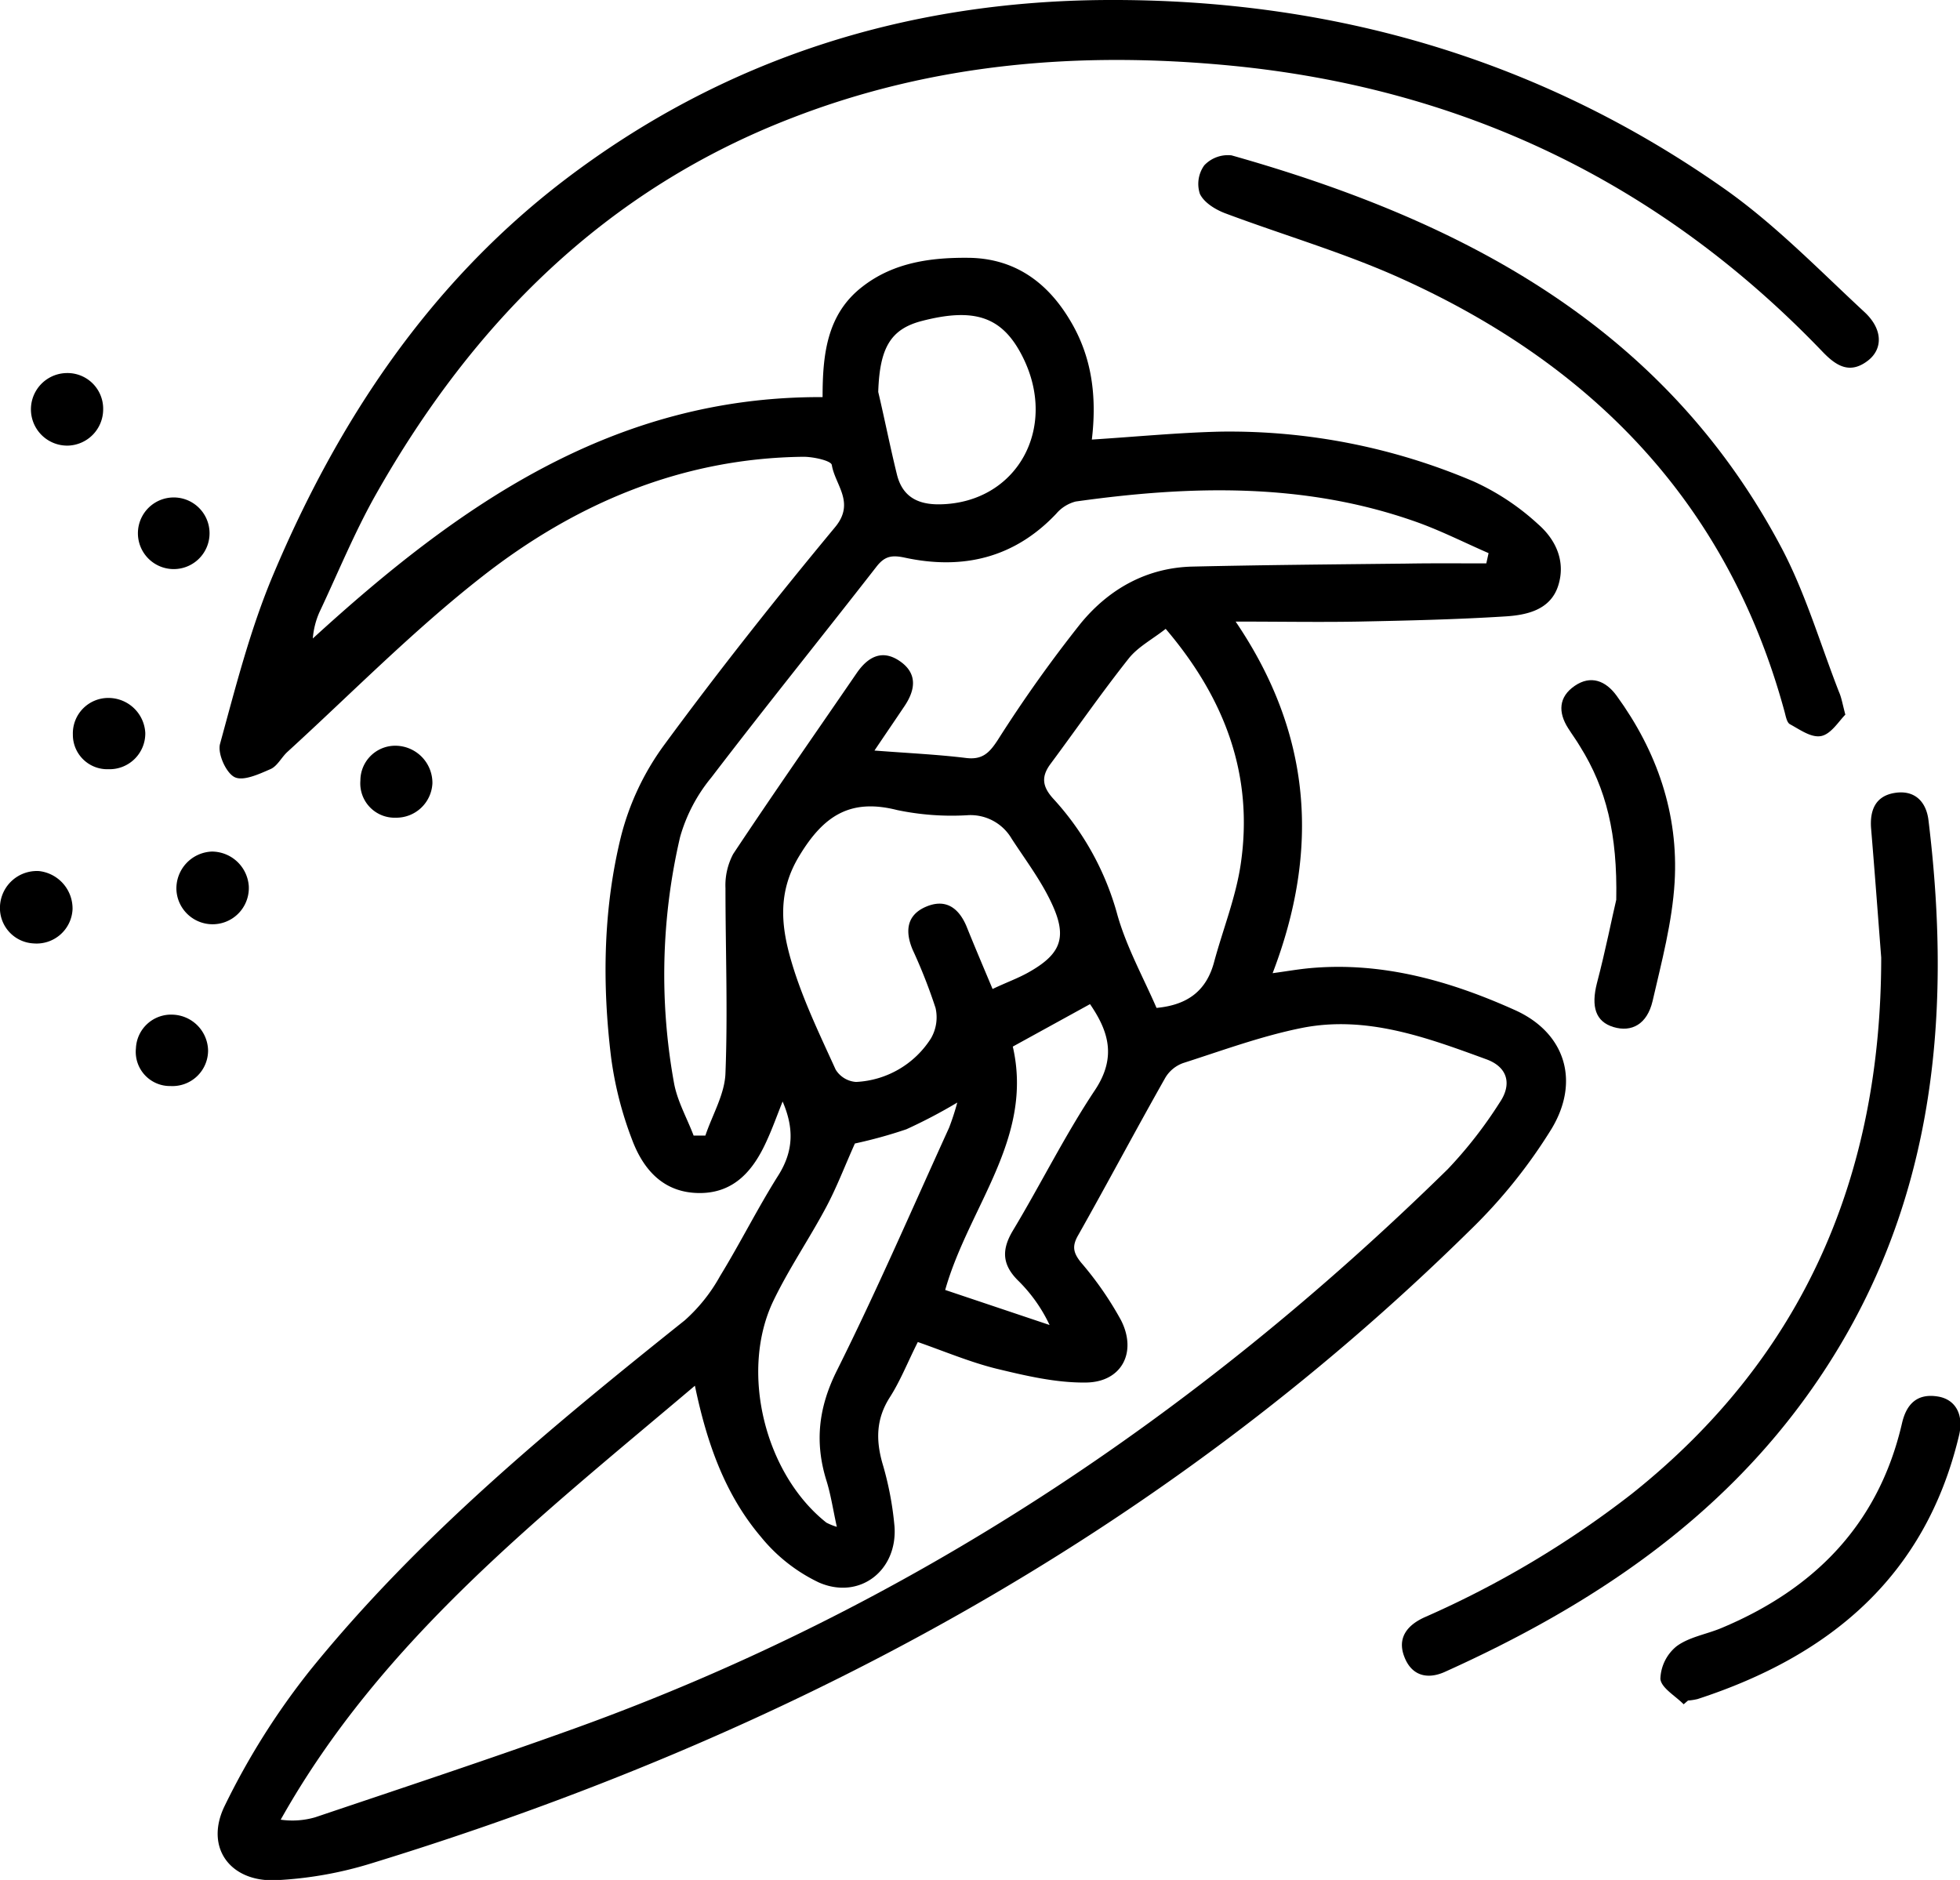
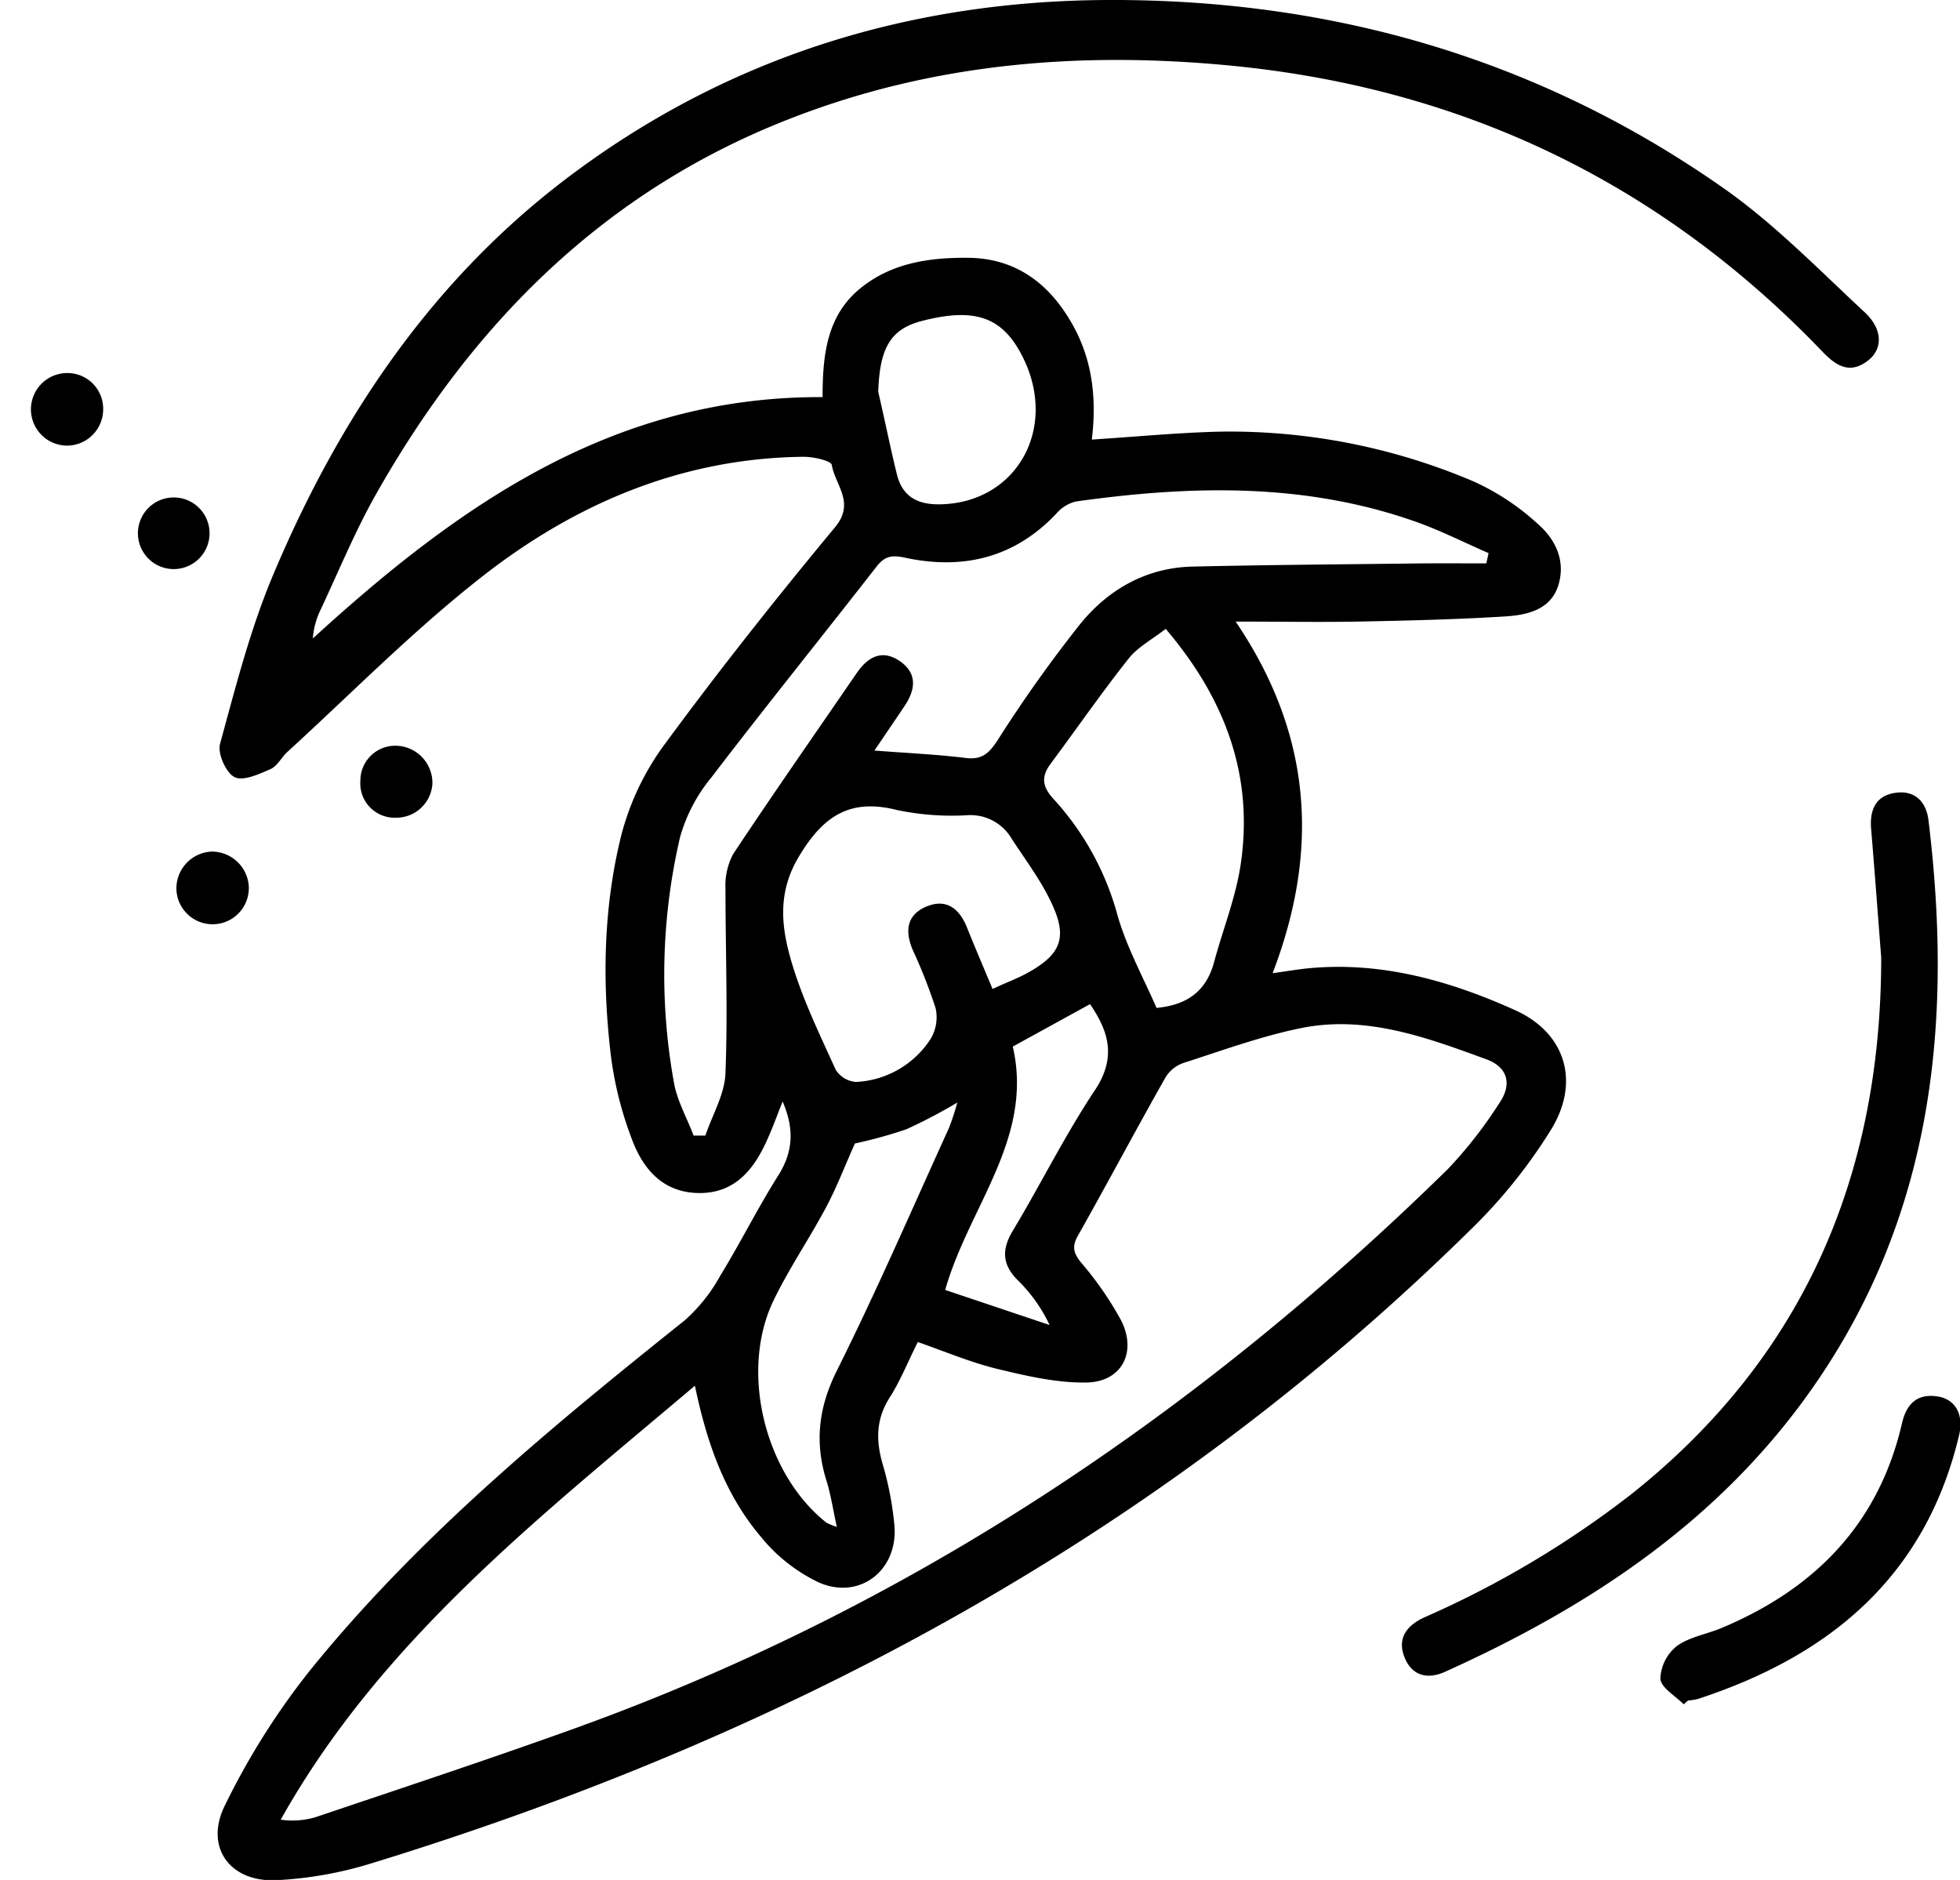
<svg xmlns="http://www.w3.org/2000/svg" viewBox="0 0 301.51 289.2">
  <title>Surf coaching</title>
  <g id="Layer_2" data-name="Layer 2">
    <g id="Layer_1-2" data-name="Layer 1">
      <path d="M120.39,169.45c-.88,2.2-1.58,4.18-2.46,6.08-2,4.43-4.92,8-10.29,8-5.58,0-8.7-3.62-10.43-8.27A55.49,55.49,0,0,1,94,162.61c-1.38-11.35-1.21-22.79,1.52-33.9a40.7,40.7,0,0,1,6.57-14c8.43-11.48,17.28-22.65,26.37-33.61,3.15-3.79,0-6.48-.5-9.57-.11-.67-2.89-1.28-4.43-1.26-18.62.22-35,7.19-49.31,18.39-10.59,8.27-20.08,17.94-30,27-.92.84-1.55,2.19-2.6,2.65-1.76.77-4.2,1.9-5.53,1.24s-2.65-3.64-2.24-5.12c2.4-8.76,4.65-17.65,8.17-26C52,64.72,66,43.68,86.62,27.86,111.26,9,139.51.13,170.41,0c34.53-.14,66.43,9.06,94.8,29,7.8,5.48,14.57,12.48,21.6,19,2.85,2.64,2.84,5.67.57,7.45-2.86,2.23-5,.78-7.1-1.43-24.9-25.93-55.29-40.48-91-43.93-23.07-2.22-45.67-.4-67.44,8.05C93.1,29.22,72.75,49.68,57.86,76,54.55,81.85,52,88.12,49.12,94.22a12.4,12.4,0,0,0-1,4c22.33-20.42,46.2-37.29,78.42-37.13,0-6.52.64-12.77,6.14-17,4.79-3.73,10.55-4.49,16.33-4.43,6.93.08,12,3.62,15.54,9.52,3.47,5.7,4.19,11.88,3.41,18.44,6.88-.44,13.32-1.07,19.77-1.22a95.7,95.7,0,0,1,39,7.68,37.39,37.39,0,0,1,9.89,6.57c2.69,2.35,4.28,5.69,3.08,9.45s-4.88,4.53-8.22,4.73c-7.48.47-15,.64-22.46.79-6.07.11-12.14,0-18.94,0,11.68,17.23,13,35,5.69,54.09,2.2-.3,4-.62,5.79-.78,11.15-1,21.6,2,31.54,6.48,7.64,3.46,10,10.85,5.61,18.19a80.69,80.69,0,0,1-12.59,15.67c-47.86,47.13-105.27,77.82-169,97.38a59.21,59.21,0,0,1-14.68,2.59c-7.07.3-11-5.08-7.87-11.45A112.56,112.56,0,0,1,47.66,257c16.68-20.63,37.06-37.41,57.68-53.89a25.85,25.85,0,0,0,5.43-6.81c3.13-5.11,5.8-10.49,9-15.55C122.07,177.05,122.16,173.55,120.39,169.45ZM106.9,213.17C83,233.4,58.67,252.32,43.18,279.93a12.62,12.62,0,0,0,5.31-.37c13.35-4.5,26.72-8.92,40-13.7,51.24-18.49,95.47-48,134.22-86a66.94,66.94,0,0,0,8-10.27c1.87-2.75,1.28-5.41-2.05-6.63-9.16-3.35-18.43-6.8-28.38-4.83-6.2,1.24-12.21,3.46-18.26,5.4a5.25,5.25,0,0,0-2.74,2.23c-4.53,8-8.87,16.19-13.4,24.22-1,1.71-.8,2.73.42,4.24a51.56,51.56,0,0,1,6.15,8.88c2.5,4.92.11,9.5-5.35,9.58-4.63.07-9.35-1.05-13.91-2.15-4-1-7.94-2.66-12-4.08-1.52,3-2.69,6-4.35,8.57-2.05,3.25-2.11,6.45-1.12,10a49.34,49.34,0,0,1,1.89,9.89c.42,6.78-5.45,11.25-11.66,8.52a25.73,25.73,0,0,1-8.93-7.05C111.62,230,108.78,222.23,106.9,213.17ZM228.64,86.67l.35-1.58c-3.77-1.64-7.46-3.52-11.34-4.88-17.07-6-34.58-5.53-52.17-3.06a5.84,5.84,0,0,0-3,1.88c-6.45,6.82-14.38,8.67-23.27,6.76-2-.43-3.1-.26-4.37,1.37-8.44,10.84-17.07,21.53-25.41,32.44a25.16,25.16,0,0,0-4.81,9.16,93.22,93.22,0,0,0-.92,37.93c.52,2.76,2,5.35,3,8l1.81,0c1.08-3.22,3-6.4,3.09-9.65.37-9.45,0-18.93,0-28.39a10.28,10.28,0,0,1,1.19-5.28c6.21-9.36,12.65-18.57,19-27.83,1.72-2.5,3.92-3.71,6.65-1.82s2.38,4.4.71,6.89c-1.42,2.12-2.86,4.22-4.63,6.85,5.18.4,9.64.6,14.06,1.14,2.54.32,3.61-.77,4.92-2.78a207.89,207.89,0,0,1,12.76-17.94c4.33-5.26,10.13-8.56,17.2-8.72,11-.25,22-.34,32.95-.46C220.53,86.63,224.58,86.67,228.64,86.67Zm-75.95,65.47c2.1-1,3.85-1.62,5.46-2.52,5-2.79,6.07-5.33,3.72-10.46-1.63-3.58-4.07-6.8-6.24-10.13a7.33,7.33,0,0,0-6.84-3.62,41,41,0,0,1-10.8-.8c-7.16-1.81-11.27.84-15,7-3.46,5.65-2.81,11-1.23,16.36,1.68,5.7,4.32,11.13,6.79,16.57a4,4,0,0,0,3.14,1.9,14.46,14.46,0,0,0,11.53-6.72,6.46,6.46,0,0,0,.7-4.65,81.75,81.75,0,0,0-3.54-9c-1.18-2.82-.91-5.32,2.08-6.59s5,.15,6.21,3C149.91,145.56,151.22,148.64,152.69,152.14Zm25.22,2.91c4.85-.45,7.7-2.7,8.86-7.07,1.35-5,3.36-10,4.1-15.1,2-13.64-2.45-25.45-11.55-36.14-2.08,1.63-4.28,2.78-5.69,4.56-4.17,5.26-8,10.79-12,16.18-1.5,2-1.32,3.55.49,5.49a43.14,43.14,0,0,1,9.79,17.84C173.33,145.77,175.9,150.41,177.91,155.05Zm-46.4,20.86c-1.59,3.55-2.81,6.78-4.43,9.81-2.58,4.84-5.7,9.4-8.08,14.33-5.26,10.88-1.37,26.67,8.12,34.18a9.08,9.08,0,0,0,1.61.65c-.59-2.67-.93-5-1.61-7.15-1.82-5.89-1.21-11.24,1.63-16.91C134.87,198.56,140.3,186,146,173.48a39.36,39.36,0,0,0,1.26-3.87,79.76,79.76,0,0,1-7.83,4.11A72,72,0,0,1,131.51,175.91ZM135.1,60.29c1,4.24,1.84,8.5,2.88,12.72.86,3.46,3.29,4.66,6.74,4.57,11.7-.28,18.09-11.71,12.61-22.66-3.08-6.16-7.32-7.67-15.54-5.54C137,50.63,135.32,53.51,135.1,60.29ZM155.8,161c3.25,14.12-6.76,24.61-10.4,37.44l16.06,5.39a23.78,23.78,0,0,0-4.88-6.87c-2.44-2.44-2.52-4.74-.75-7.68,4.3-7.15,8-14.67,12.64-21.63,3.36-5.09,2-9.1-.79-13.18Z" />
      <path d="M289.39,147.31c-.51-6.6-1-13.2-1.55-19.79-.24-2.88.66-5.09,3.68-5.55s4.79,1.34,5.14,4.2c3.8,31.12.71,60.88-17.87,87.39-14.28,20.39-34.22,33.58-56.52,43.63-2.66,1.2-5.07.62-6.2-2.22-1.22-3,.42-5,3.15-6.21A150.4,150.4,0,0,0,251,229.82C277.51,208.72,289.38,180.81,289.39,147.31Z" />
-       <path d="M283.87,109.94c-1,1-2.2,3-3.73,3.29s-3.27-1-4.79-1.82c-.5-.27-.65-1.3-.85-2-8.7-31.92-29.45-53.26-59-66.59-8.72-3.94-18-6.63-27-10-1.51-.57-3.27-1.63-3.92-3a4.9,4.9,0,0,1,.67-4.38,5,5,0,0,1,4.2-1.54c35.39,10,66.53,26.21,84.6,60.37,3.7,7,5.95,14.76,8.85,22.19C283.26,107.26,283.4,108.13,283.87,109.94Z" />
      <path d="M259,262.18c-1.27-1.3-3.46-2.52-3.58-3.92a6.73,6.73,0,0,1,2.48-5c1.92-1.43,4.58-1.84,6.88-2.8,14.36-6,24.21-16,27.8-31.48.68-3,2.35-4.69,5.58-4.14,2.7.46,4,2.85,3.17,6.11-5.19,21.62-19.89,33.8-40.18,40.42a9,9,0,0,1-1.48.23Z" />
-       <path d="M248.63,138.42c.2-10.1-1.54-17.14-5.55-23.56-.59-1-1.24-1.87-1.84-2.82-1.58-2.47-1.48-4.83,1-6.53s4.77-.79,6.45,1.52c6.22,8.55,9.54,18.17,8.92,28.69-.37,6.15-2,12.25-3.39,18.28-.84,3.57-3.22,4.83-6,4s-3.48-3.14-2.56-6.76C247,146.15,248,141.05,248.63,138.42Z" />
      <path d="M32.59,131a5.71,5.71,0,0,1,5.68,5.31,5.57,5.57,0,0,1-11.13.6A5.68,5.68,0,0,1,32.59,131Z" />
-       <path d="M11.16,139.89a5.54,5.54,0,0,1-6,5.24A5.45,5.45,0,0,1,0,139.37,5.68,5.68,0,0,1,6,134,5.8,5.8,0,0,1,11.16,139.89Z" />
      <path d="M15.87,63a5.58,5.58,0,0,1-5.39,5.55,5.58,5.58,0,1,1-.28-11.16A5.49,5.49,0,0,1,15.87,63Z" />
      <path d="M60.9,125.79a5.28,5.28,0,0,1-5.46-5.71,5.36,5.36,0,0,1,5.49-5.36,5.72,5.72,0,0,1,5.59,5.77A5.56,5.56,0,0,1,60.9,125.79Z" />
      <path d="M26.32,76.54a5.51,5.51,0,1,1,.17,11,5.51,5.51,0,0,1-.17-11Z" />
-       <path d="M22.35,112.75a5.5,5.5,0,0,1-5.69,5.58A5.29,5.29,0,0,1,11.21,113a5.45,5.45,0,0,1,5.61-5.63A5.68,5.68,0,0,1,22.35,112.75Z" />
-       <path d="M26.58,156.09a5.63,5.63,0,0,1,5.43,5.5,5.48,5.48,0,0,1-5.77,5.48,5.26,5.26,0,0,1-5.33-5.81A5.41,5.41,0,0,1,26.58,156.09Z" />
    </g>
  </g>
</svg>